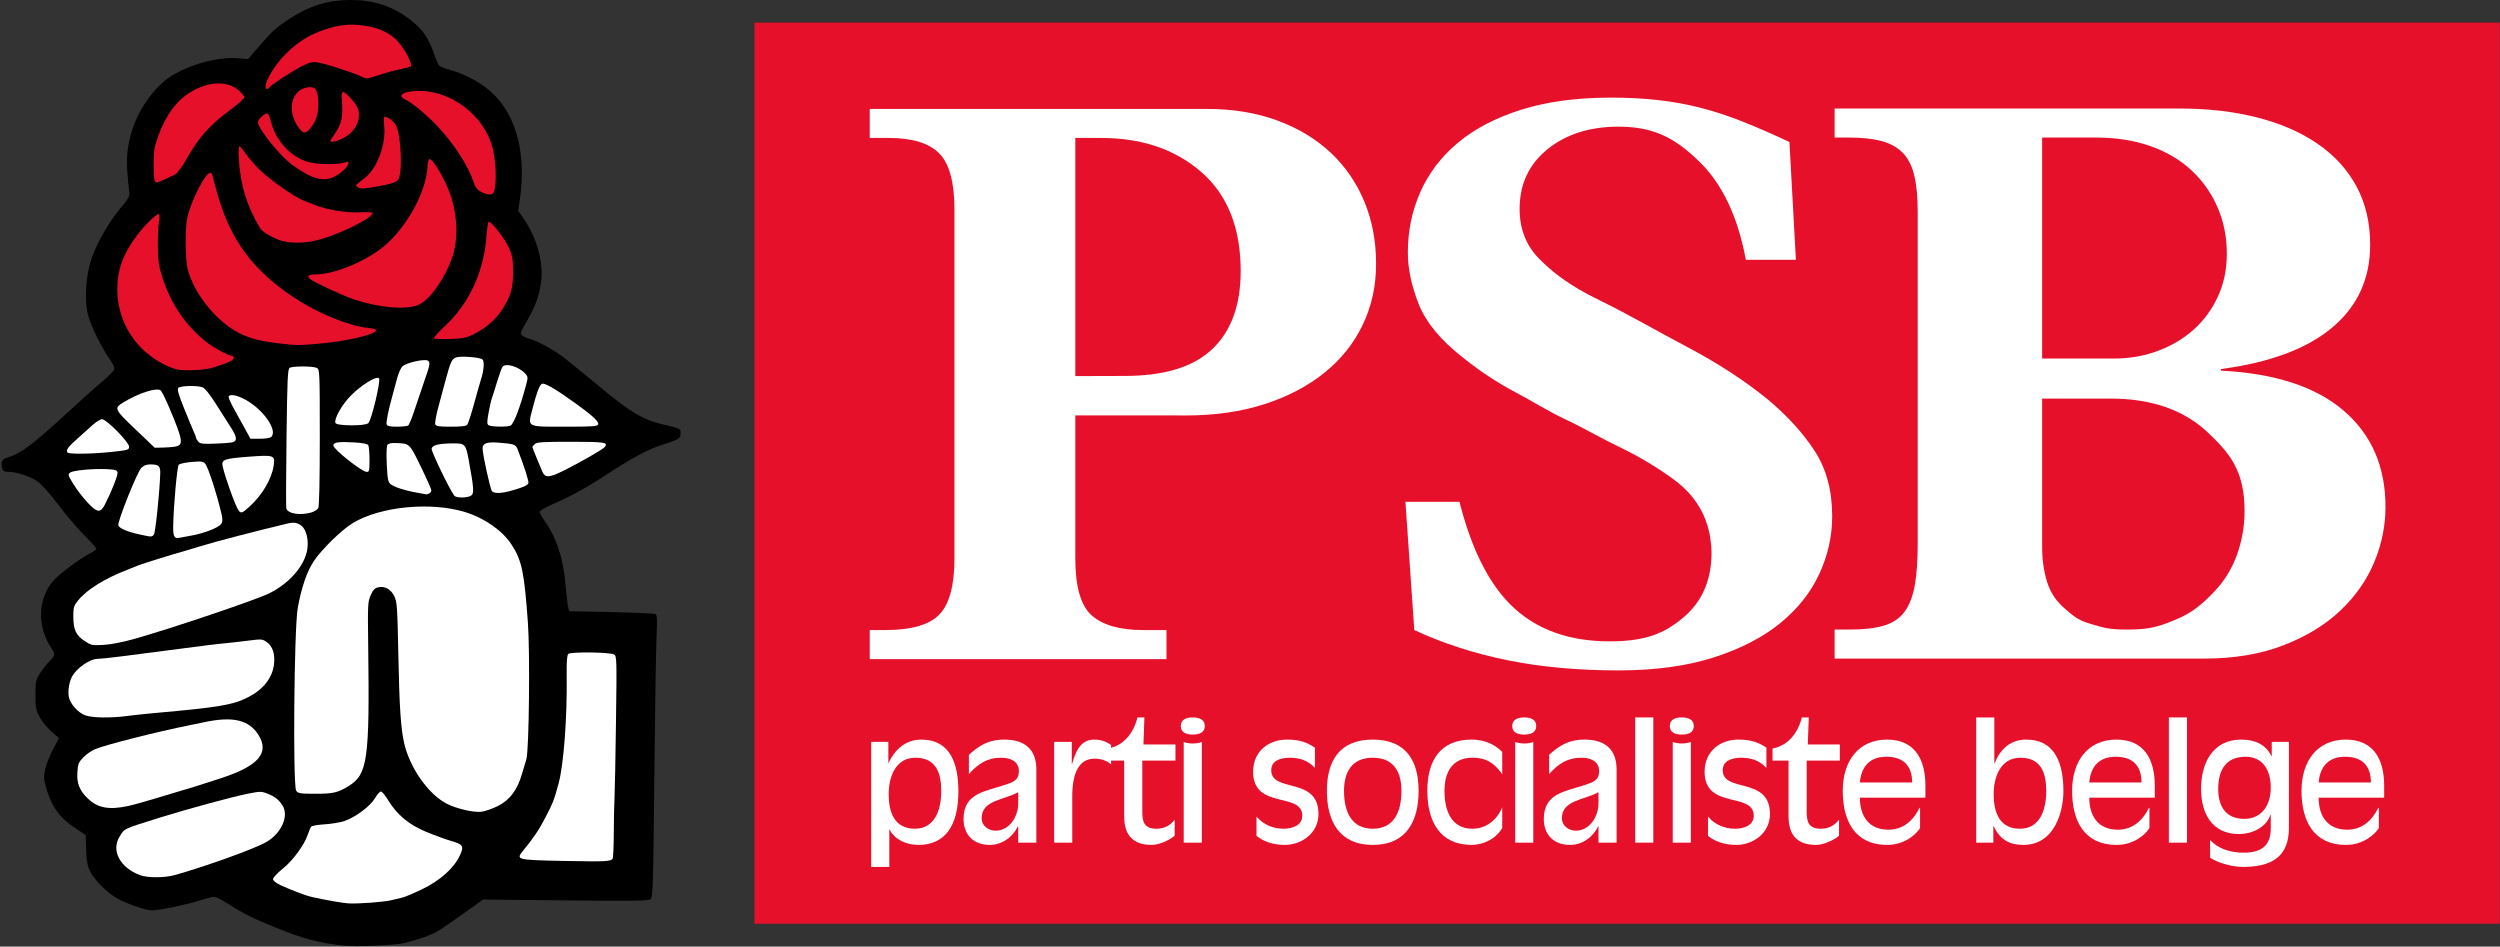
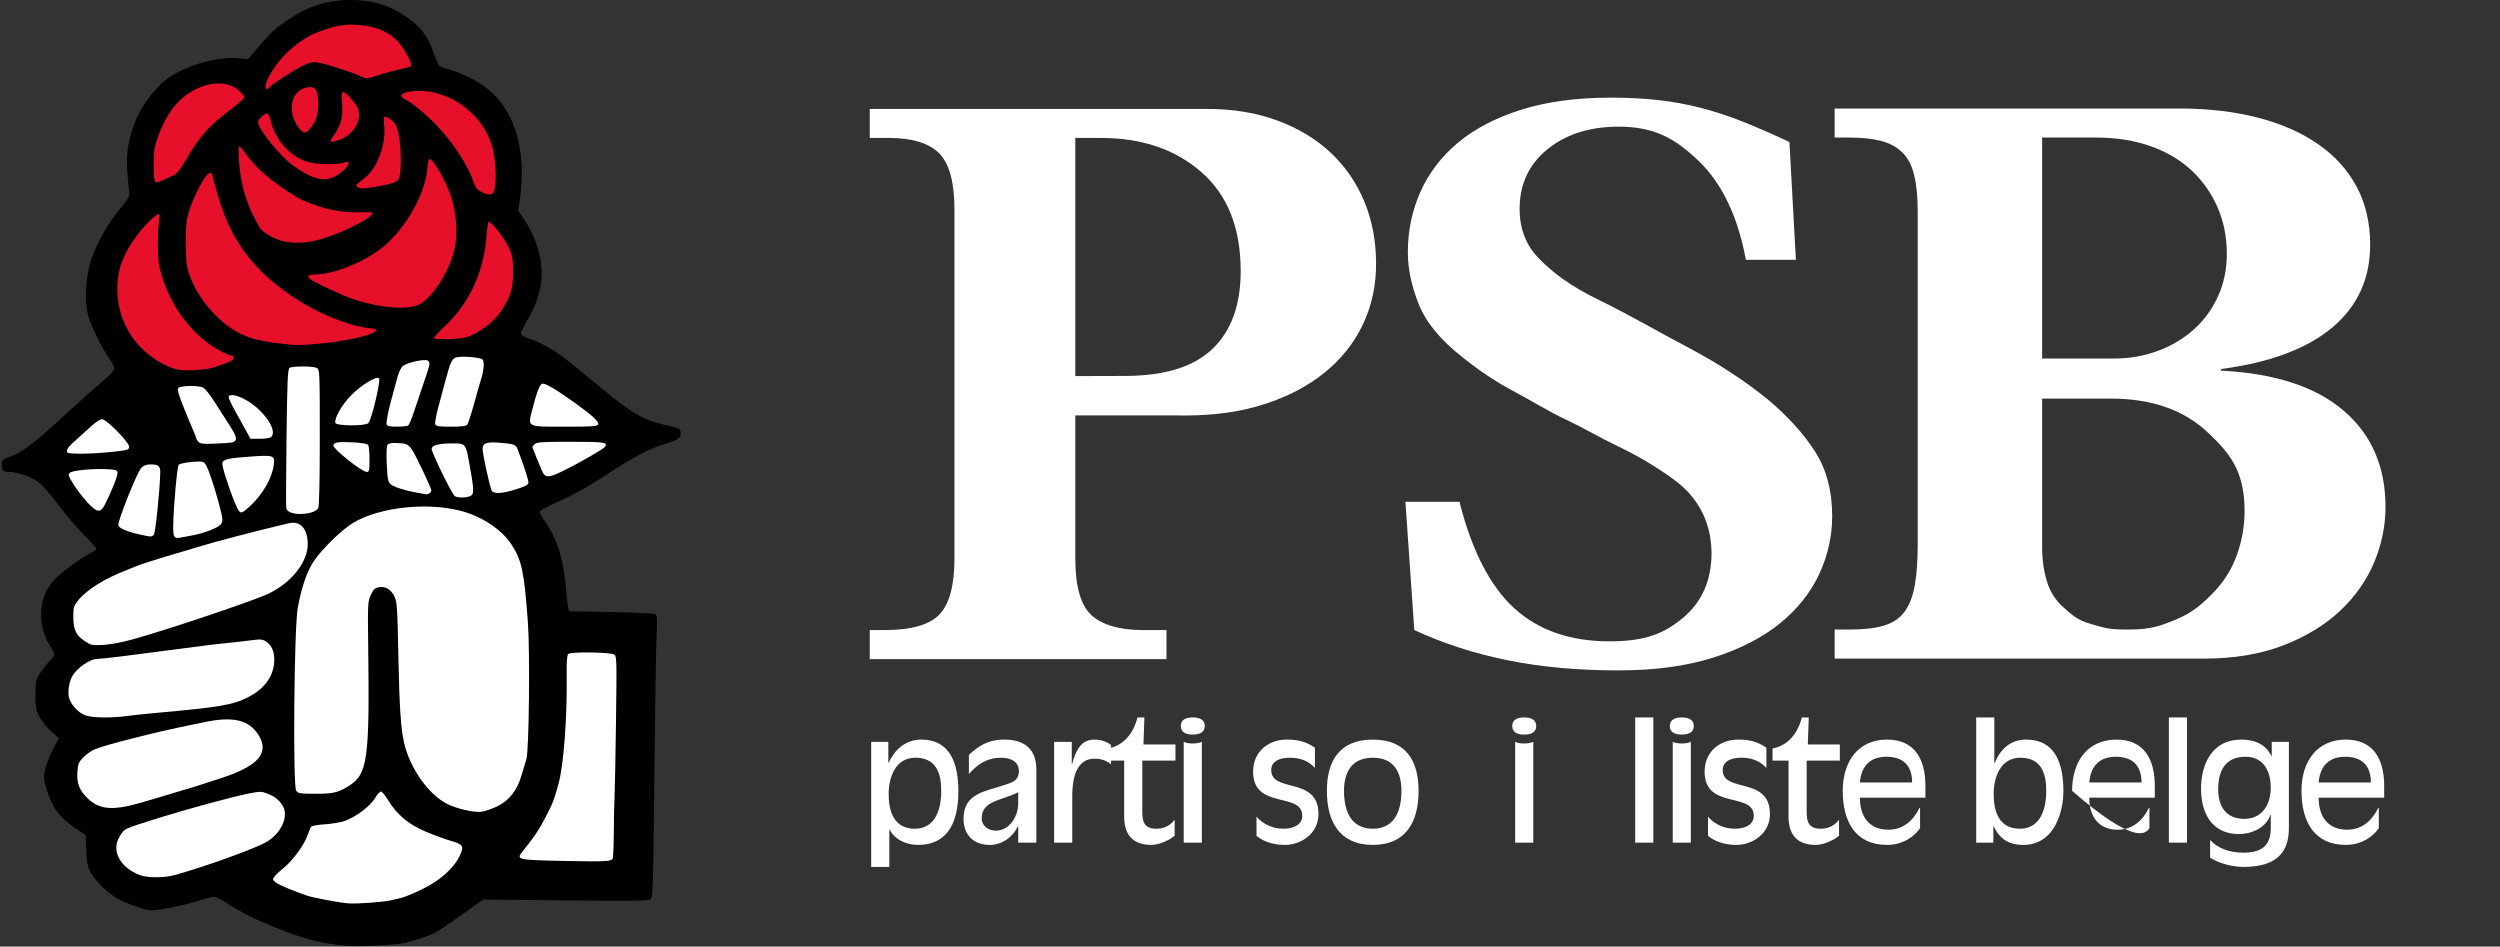
<svg xmlns="http://www.w3.org/2000/svg" width="100%" height="100%" viewBox="0 0 3745 1418" version="1.1" xml:space="preserve" style="fill-rule:evenodd;clip-rule:evenodd;stroke-linejoin:round;stroke-miterlimit:2;">
  <rect x="0" y="0" width="3745" height="1418" fill="#333333" stroke="none" />
  <g transform="matrix(8.534,0,0,8.534,-387.991,-559.453)">
    <path d="M105.926,231.549C101.609,231.113 98.781,230.372 93.887,228.397C89.842,226.763 88.079,225.874 85.085,223.957C84.245,223.42 83.317,222.98 83.022,222.98C82.727,222.98 81.564,223.279 80.437,223.644C78.234,224.357 73.346,225.361 72.08,225.361C71.067,225.361 67.787,224.222 66.071,223.274C64.309,222.3 62.035,220.036 61.279,218.504C60.813,217.558 60.662,216.726 60.591,214.716L60.501,212.14L58.676,210.927C55.887,209.073 54.474,207.093 53.53,203.718C53.122,202.257 53.106,201.862 53.405,200.543C53.593,199.714 54.211,198.153 54.779,197.074L55.812,195.113L54.466,193.935C53.726,193.288 52.798,192.146 52.403,191.399C51.769,190.196 51.686,189.749 51.686,187.52C51.686,185.135 51.732,184.929 52.535,183.677C53.002,182.95 53.747,182.007 54.189,181.583C55.122,180.69 55.174,180.33 54.512,179.365C51.914,175.582 52.076,170.536 54.893,167.417C55.992,166.202 59.568,163.55 61.278,162.685C61.896,162.372 62.402,162.014 62.402,161.89C62.402,161.766 61.41,160.667 60.197,159.448C58.985,158.229 56.956,155.839 55.69,154.138C54.371,152.365 52.854,150.653 52.137,150.127C50.876,149.202 48.358,148.368 46.825,148.368C46.181,148.368 45.974,148.232 45.847,147.727C45.584,146.68 45.823,146.143 46.662,145.9C49.099,145.194 51.144,143.671 57.375,137.918C59.631,135.836 62.369,133.392 63.46,132.488C64.552,131.583 65.483,130.616 65.53,130.337C65.577,130.059 65.195,129.246 64.681,128.531C63.358,126.689 61.473,122.861 60.942,120.937C60.247,118.417 60.496,114.004 61.501,111.052C62.485,108.163 64.461,104.695 66.595,102.113C68.234,100.13 68.271,100.052 68.109,98.891C68.017,98.236 67.871,96.628 67.783,95.319C67.416,89.835 69.595,84.307 73.694,80.319C76.557,77.533 83.041,75.38 87.354,75.783L89,75.937L91.025,73.589C93.313,70.937 93.85,70.453 96.269,68.862C99.783,66.551 103.024,65.554 107.025,65.552C110.529,65.551 113.453,66.36 116.13,68.073C119.145,70.001 120.584,71.817 121.682,75.078C122,76.024 122.395,76.927 122.56,77.085C122.725,77.243 123.633,77.59 124.579,77.855C127.337,78.63 130.335,80.322 132.133,82.12C136.203,86.191 137.835,92.733 136.721,100.519L136.432,102.545L137.51,104.132C139.768,107.457 140.914,111.785 140.434,115.175C140.104,117.502 139.399,119.408 137.922,121.969C136.74,124.019 136.706,124.133 137.18,124.48C137.453,124.679 137.974,124.915 138.338,125.004C139.712,125.34 142.721,126.987 144.53,128.394C145.562,129.197 148.491,131.585 151.038,133.7C156.068,137.88 158.367,139.24 161.753,140.04C165.03,140.814 164.928,140.764 164.928,141.617C164.928,142.516 164.568,142.742 161.753,143.616C159.352,144.361 156.241,146.022 151.964,148.84C148.447,151.158 145.87,152.569 142.24,154.165C141.112,154.661 140.19,155.226 140.19,155.421C140.19,155.616 140.595,156.341 141.09,157.032C143.131,159.882 144.344,163.57 144.724,168.079C144.871,169.825 145.076,171.611 145.179,172.048L145.368,172.842L152.782,172.993C156.86,173.076 160.351,173.24 160.541,173.357C160.811,173.524 160.848,174.375 160.71,177.307C160.614,179.362 160.438,190.499 160.32,202.055C160.118,221.822 160.077,223.087 159.63,223.414C159.246,223.695 156.407,223.732 144.712,223.606L130.268,223.451L126.299,226.283C124.116,227.84 122.033,229.225 121.669,229.36C121.305,229.495 120.769,229.714 120.478,229.846C119.806,230.152 118.309,230.612 116.409,231.096C114.951,231.467 108.063,231.765 105.926,231.549Z" />
  </g>
  <g transform="matrix(2.848,0,0,2.848,-4323.76,-1925.57)">
-     <rect x="1915" y="688" width="918" height="474" style="fill:rgb(231,16,42);" />
-   </g>
+     </g>
  <g transform="matrix(2.746,0,0,2.746,-4065.15,-1833.87)">
    <g transform="matrix(1.771,0,0,1.771,583.728,-849.87)">
      <path d="M837.53,984.937L837.53,1028.94C837.53,1037.72 839.228,1043.6 842.624,1046.58C846.02,1049.56 851.28,1051.05 858.403,1051.05L865.61,1051.05L865.61,1060L774.212,1060L774.212,1051.05L778.934,1051.05C787.051,1051.05 792.643,1049.44 795.707,1046.21C798.772,1042.98 800.305,1037.22 800.305,1028.94L800.305,921.588C800.305,913.139 798.731,907.34 795.583,904.193C792.435,901.045 787.3,899.471 780.176,899.471L774.212,899.471L774.212,890.526L877.991,890.526C886.108,890.526 893.398,891.727 899.859,894.129C906.319,896.531 911.786,899.844 916.259,904.069C920.732,908.293 924.17,913.304 926.572,919.103C928.974,924.901 930.175,931.279 930.175,938.237C930.175,945.029 928.808,951.283 926.075,956.998C923.341,962.714 919.407,967.642 914.271,971.784C909.136,975.925 902.965,979.156 895.758,981.475C888.552,983.794 880.476,984.954 871.53,984.954C870.634,984.954 869.713,984.949 868.777,984.937L837.53,984.937ZM837.53,972.82C844.955,972.813 850.256,972.778 852.688,972.778C864.947,972.778 873.976,970.003 879.774,964.453C885.572,958.903 888.471,950.91 888.471,940.473C888.471,927.22 884.454,917.073 876.419,910.033C868.385,902.992 858.072,899.471 845.482,899.471L837.53,899.471L837.53,972.82ZM1059.49,936.994L1044.08,936.994C1041.59,923.576 1036.71,913.387 1029.42,906.429C1022.13,899.471 1015.75,895.992 1004.82,895.992C996.037,895.992 988.677,898.312 982.962,902.95C977.246,907.589 974.388,913.719 974.388,921.339C974.388,927.469 976.376,932.563 980.352,936.622C984.328,940.68 989.644,944.946 998.921,949.419C1008.7,954.223 1016.91,959.069 1026.19,963.956C1035.46,968.843 1043.66,974.186 1050.79,979.984C1056.75,984.954 1061.56,990.214 1065.2,995.764C1068.85,1001.31 1070.67,1008.06 1070.67,1016.02C1070.67,1022.15 1069.34,1028.07 1066.69,1033.78C1064.04,1039.5 1060.03,1044.55 1054.64,1048.94C1049.26,1053.33 1042.42,1056.85 1034.14,1059.5C1025.86,1062.15 1016.08,1063.48 1004.82,1063.48C992.392,1063.48 981.044,1062.44 970.773,1060.37C960.502,1058.3 950.893,1055.2 941.947,1051.05L939.214,1011.54L955.863,1011.54C959.673,1026.62 965.306,1037.55 972.761,1044.35C980.216,1051.14 989.99,1054.53 1002.08,1054.53C1013.18,1054.53 1019.01,1052.09 1024.81,1047.2C1030.61,1042.32 1033.51,1035.65 1033.51,1027.2C1033.51,1026.04 1033.38,1024.55 1033.13,1022.73C1032.88,1020.9 1032.35,1018.92 1031.52,1016.76C1030.69,1014.61 1029.45,1012.45 1027.79,1010.3C1026.13,1008.15 1023.9,1006.08 1021.08,1004.09C1015.95,1000.44 1010.53,997.255 1004.82,994.521C999.102,991.788 994.643,989.054 988.845,986.321C983.047,983.587 978.642,980.73 973.009,977.748C967.377,974.766 961.993,971.204 956.857,967.062C950.065,961.761 945.551,956.294 943.314,950.662C941.078,945.029 939.959,939.728 939.959,934.758C939.959,928.131 941.243,921.919 943.811,916.121C946.379,910.322 950.231,905.27 955.366,900.962C960.502,896.655 967.004,893.259 974.873,890.774C982.742,888.289 991.978,887.047 1002.58,887.047C1007.72,887.047 1012.52,887.295 1016.99,887.792C1021.47,888.289 1025.82,889.076 1030.04,890.153C1034.26,891.23 1038.57,892.638 1042.96,894.377C1047.35,896.117 1052.2,898.229 1057.5,900.714L1059.49,936.994Z" style="fill:white;" />
    </g>
    <g transform="matrix(1.516,0,0,1.516,-985.379,-363.065)">
      <path d="M2361.34,876.658C2361.34,881.302 2361.92,885.51 2363.08,889.283C2364.24,893.056 2366.28,896.2 2369.18,898.716C2372.08,901.231 2373.97,903.166 2378.81,904.52C2383.64,905.875 2384.8,906.552 2392.16,906.552C2400.48,906.552 2403.63,905.342 2409.53,902.924C2415.43,900.505 2419,897.313 2422.87,893.346C2426.74,889.38 2429.59,884.833 2431.43,879.705C2433.27,874.578 2434.19,869.306 2434.19,863.888C2434.19,849.164 2428.57,842.92 2421.27,835.919C2412.64,827.627 2400.91,823.439 2386.01,823.439L2361.34,823.439L2361.34,876.658ZM2387.17,809.034C2392.78,809.034 2398.05,808.115 2402.99,806.277C2407.92,804.439 2412.23,801.875 2415.9,798.586C2419.58,795.297 2422.48,791.33 2424.61,786.687C2426.74,782.043 2427.8,776.916 2427.8,771.305C2427.8,765.307 2426.69,759.744 2424.47,754.616C2422.24,749.489 2419.1,745.039 2415.03,741.266C2410.97,737.493 2406.04,734.591 2400.23,732.559C2394.43,730.527 2387.95,729.511 2380.79,729.511L2361.34,729.511L2361.34,809.034L2387.17,809.034ZM2410.89,719.063C2420.95,719.063 2430.19,720.127 2438.61,722.256C2447.02,724.384 2454.28,727.528 2460.37,731.688C2466.47,735.848 2471.16,740.976 2474.45,747.07C2477.74,753.165 2479.38,760.179 2479.38,768.112C2479.38,780.302 2474.84,790.218 2465.74,797.861C2456.65,805.503 2443.3,810.486 2425.69,812.807L2425.69,813.388C2445.04,814.355 2459.74,819.144 2469.81,827.754C2479.87,836.364 2484.9,847.925 2484.9,862.437C2484.9,869.209 2483.54,875.836 2480.84,882.318C2478.13,888.799 2474.06,894.604 2468.64,899.731C2463.23,904.859 2456.41,909.019 2448.18,912.211C2439.96,915.404 2430.43,917 2419.6,917L2286.67,917L2286.67,906.552L2292.19,906.552C2297.22,906.552 2301.33,906.068 2304.52,905.101C2307.71,904.133 2310.18,902.44 2311.92,900.022C2313.66,897.603 2314.87,894.41 2315.55,890.444C2316.23,886.477 2316.57,881.592 2316.57,875.787L2316.57,756.213C2316.57,750.795 2316.13,746.345 2315.26,742.862C2314.39,739.379 2312.94,736.67 2310.91,734.736C2308.87,732.801 2306.31,731.446 2303.21,730.672C2300.12,729.898 2296.35,729.511 2291.89,729.511L2286.67,729.511L2286.67,719.063L2410.89,719.063Z" style="fill:white;fill-rule:nonzero;" />
    </g>
    <g transform="matrix(1.041,0,0,1.041,-86.335,-37.368)">
      <path d="M1970.71,1093.57C1970.71,1084.84 1974.18,1074.5 1984.69,1074.5C1995.54,1074.5 1998.26,1082.46 1998.26,1091.96C1998.26,1101.54 1995.12,1111.71 1984.44,1111.71C1973.5,1111.71 1970.71,1102.72 1970.71,1093.57ZM1961.55,1131.72L1971.05,1131.72L1971.05,1112.13L1971.21,1112.13C1973.93,1117.56 1980.2,1120.19 1986.22,1120.19C2000.29,1120.19 2007.24,1110.18 2007.24,1092.13C2007.24,1078.14 2003.34,1065 1987.75,1065C1979.18,1065 1973.67,1070.77 1970.71,1077.12L1970.54,1077.12L1970.54,1066.19L1961.55,1066.19L1961.55,1131.72Z" style="fill:white;fill-rule:nonzero;" />
      <path d="M2048.1,1080.68C2048.1,1070.26 2042.17,1065 2031.4,1065C2022.76,1065 2017.92,1068.31 2012.75,1072.97L2012.75,1083.06C2017.5,1077.72 2022.33,1074.5 2029.71,1074.5C2034.03,1074.5 2038.95,1076.11 2038.95,1081.53C2038.95,1086.45 2035.56,1087.47 2031.32,1088.82C2021.31,1092.21 2009.95,1093.06 2009.95,1106.54C2009.95,1115.02 2015.3,1120.19 2023.69,1120.19C2030.13,1120.19 2035.72,1116.12 2038.44,1110.44L2038.61,1110.44L2038.61,1119L2048.1,1119L2048.1,1080.68ZM2038.61,1098.49C2038.61,1105.27 2034.03,1112.73 2026.74,1112.73C2023.26,1112.73 2019.45,1110.44 2019.45,1106.12C2019.45,1096.79 2030.81,1096.79 2038.44,1092.64L2038.61,1092.64L2038.61,1098.49Z" style="fill:white;fill-rule:nonzero;" />
      <path d="M2057.43,1119L2066.92,1119L2066.92,1094.76C2066.92,1082.21 2070.57,1075 2078.62,1075C2082.69,1075 2085.32,1076.36 2087.26,1077.97L2087.26,1067.88C2085.23,1066.27 2082.35,1065 2078.45,1065C2071.33,1065 2068.7,1071.02 2066.84,1077.8L2066.67,1077.8L2066.67,1066.19L2057.43,1066.19L2057.43,1119Z" style="fill:white;fill-rule:nonzero;" />
      <path d="M2121,1067.55L2104.22,1067.55L2104.73,1053.39L2101.08,1053.39C2099.13,1061.44 2093.96,1068.14 2085.74,1069.66L2085.74,1076.02L2094.13,1076.02L2094.13,1105.27C2094.13,1113.4 2097.35,1120.19 2108.46,1120.19C2112.95,1120.19 2118.71,1117.13 2120.58,1115.36L2120.58,1106.96C2118.71,1109.51 2115.66,1111.71 2111.09,1111.71C2104.73,1111.71 2103.62,1108.23 2103.62,1102.89L2103.62,1076.02L2121,1076.02L2121,1067.55Z" style="fill:white;fill-rule:nonzero;" />
      <path d="M2125.33,1119L2134.82,1119L2134.82,1066.19C2133.63,1066.78 2131.68,1067.04 2130.07,1067.04C2128.46,1067.04 2126.51,1066.78 2125.33,1066.19L2125.33,1119ZM2123.8,1057.88C2123.8,1061.53 2127.02,1062.37 2130.07,1062.37C2133.12,1062.37 2136.35,1061.53 2136.35,1057.88C2136.35,1054.24 2133.12,1053.39 2130.07,1053.39C2127.02,1053.39 2123.8,1054.24 2123.8,1057.88Z" style="fill:white;fill-rule:nonzero;" />
      <path d="M2194.08,1069.24C2189.58,1066.19 2185.6,1065 2179.24,1065C2170.17,1065 2161.69,1070.85 2161.69,1081.87C2161.69,1101.88 2187.46,1092.21 2187.46,1104.93C2187.46,1109.93 2182.29,1111.71 2177.63,1111.71C2172.2,1111.71 2167.03,1109.59 2163.47,1105.35L2163.47,1115.44C2166.69,1118.07 2171.53,1120.19 2178.39,1120.19C2186.7,1120.19 2195.94,1114.34 2195.94,1104C2195.94,1084.08 2171.19,1093.14 2171.19,1081.02C2171.19,1076.44 2175.34,1074.5 2180.94,1074.5C2186.11,1074.5 2190.6,1076.02 2194.08,1079.84L2194.08,1069.24Z" style="fill:white;fill-rule:nonzero;" />
      <path d="M2239.43,1091.87C2239.43,1103.06 2235.36,1111.71 2224.42,1111.71C2213.4,1111.71 2209.33,1103.06 2209.33,1091.87C2209.33,1081.95 2213.49,1074.5 2224.42,1074.5C2235.36,1074.5 2239.43,1081.95 2239.43,1091.87ZM2248.41,1091.87C2248.41,1076.19 2241.89,1065 2224.42,1065C2206.96,1065 2200.35,1076.19 2200.35,1091.87C2200.35,1107.81 2206.88,1120.19 2224.42,1120.19C2241.97,1120.19 2248.41,1107.81 2248.41,1091.87Z" style="fill:white;fill-rule:nonzero;" />
-       <path d="M2292.24,1071.44C2287.58,1066.78 2281.9,1065 2276.22,1065C2259.6,1065 2252.99,1076.19 2252.99,1091.87C2252.99,1107.81 2259.52,1120.19 2276.22,1120.19C2281.64,1120.19 2288.42,1117.64 2292.24,1111.37L2292.24,1100.43C2289.7,1106.88 2283.93,1111.71 2276.64,1111.71C2266.05,1111.71 2261.98,1103.06 2261.98,1091.87C2261.98,1081.95 2266.13,1074.5 2276.64,1074.5C2283.76,1074.5 2287.92,1077.12 2292.24,1083.14L2292.24,1071.44Z" style="fill:white;fill-rule:nonzero;" />
      <path d="M2299.02,1119L2308.51,1119L2308.51,1066.19C2307.33,1066.78 2305.38,1067.04 2303.77,1067.04C2302.16,1067.04 2300.21,1066.78 2299.02,1066.19L2299.02,1119ZM2297.49,1057.88C2297.49,1061.53 2300.72,1062.37 2303.77,1062.37C2306.82,1062.37 2310.04,1061.53 2310.04,1057.88C2310.04,1054.24 2306.82,1053.39 2303.77,1053.39C2300.72,1053.39 2297.49,1054.24 2297.49,1057.88Z" style="fill:white;fill-rule:nonzero;" />
-       <path d="M2352.17,1080.68C2352.17,1070.26 2346.24,1065 2335.47,1065C2326.83,1065 2321.99,1068.31 2316.82,1072.97L2316.82,1083.06C2321.57,1077.72 2326.4,1074.5 2333.78,1074.5C2338.1,1074.5 2343.02,1076.11 2343.02,1081.53C2343.02,1086.45 2339.62,1087.47 2335.39,1088.82C2325.38,1092.21 2314.03,1093.06 2314.03,1106.54C2314.03,1115.02 2319.37,1120.19 2327.76,1120.19C2334.2,1120.19 2339.8,1116.12 2342.51,1110.44L2342.68,1110.44L2342.68,1119L2352.17,1119L2352.17,1080.68ZM2342.68,1098.49C2342.68,1105.27 2338.1,1112.73 2330.81,1112.73C2327.33,1112.73 2323.52,1110.44 2323.52,1106.12C2323.52,1096.79 2334.88,1096.79 2342.51,1092.64L2342.68,1092.64L2342.68,1098.49Z" style="fill:white;fill-rule:nonzero;" />
      <rect x="2361.92" y="1053.39" width="9.494" height="65.612" style="fill:white;fill-rule:nonzero;" />
      <path d="M2381.59,1119L2391.08,1119L2391.08,1066.19C2389.89,1066.78 2387.94,1067.04 2386.33,1067.04C2384.72,1067.04 2382.77,1066.78 2381.59,1066.19L2381.59,1119ZM2380.06,1057.88C2380.06,1061.53 2383.28,1062.37 2386.33,1062.37C2389.39,1062.37 2392.61,1061.53 2392.61,1057.88C2392.61,1054.24 2389.39,1053.39 2386.33,1053.39C2383.28,1053.39 2380.06,1054.24 2380.06,1057.88Z" style="fill:white;fill-rule:nonzero;" />
      <path d="M2430.67,1069.24C2426.18,1066.19 2422.19,1065 2415.83,1065C2406.76,1065 2398.29,1070.85 2398.29,1081.87C2398.29,1101.88 2424.06,1092.21 2424.06,1104.93C2424.06,1109.93 2418.89,1111.71 2414.22,1111.71C2408.8,1111.71 2403.63,1109.59 2400.07,1105.35L2400.07,1115.44C2403.29,1118.07 2408.12,1120.19 2414.99,1120.19C2423.29,1120.19 2432.53,1114.34 2432.53,1104C2432.53,1084.08 2407.78,1093.14 2407.78,1081.02C2407.78,1076.44 2411.93,1074.5 2417.53,1074.5C2422.7,1074.5 2427.19,1076.02 2430.67,1079.84L2430.67,1069.24Z" style="fill:white;fill-rule:nonzero;" />
      <path d="M2469.15,1067.55L2452.37,1067.55L2452.88,1053.39L2449.23,1053.39C2447.28,1061.44 2442.11,1068.14 2433.89,1069.66L2433.89,1076.02L2442.28,1076.02L2442.28,1105.27C2442.28,1113.4 2445.5,1120.19 2456.61,1120.19C2461.1,1120.19 2466.87,1117.13 2468.73,1115.36L2468.73,1106.96C2466.87,1109.51 2463.81,1111.71 2459.24,1111.71C2452.88,1111.71 2451.78,1108.23 2451.78,1102.89L2451.78,1076.02L2469.15,1076.02L2469.15,1067.55Z" style="fill:white;fill-rule:nonzero;" />
      <path d="M2514,1089.16C2514,1075.34 2508.4,1065 2493.91,1065C2478.99,1065 2470.68,1076.19 2470.68,1091.87C2470.68,1107.81 2477.21,1120.19 2493.91,1120.19C2503.23,1120.19 2509.17,1114.59 2511.2,1111.37L2511.2,1100.69L2510.86,1100.86C2507.89,1106.96 2502.72,1112.22 2494.59,1112.22C2484.41,1112.22 2479.67,1105.18 2479.67,1095.43L2514,1095.43L2514,1089.16ZM2479.67,1087.47C2480.43,1078.39 2485.51,1073.99 2493.57,1073.99C2502.38,1073.99 2507.05,1078.65 2507.05,1087.47L2479.67,1087.47Z" style="fill:white;fill-rule:nonzero;" />
      <path d="M2549.77,1093.57C2549.77,1084.84 2553.25,1074.5 2563.76,1074.5C2574.61,1074.5 2577.32,1082.46 2577.32,1091.96C2577.32,1101.54 2574.18,1111.71 2563.5,1111.71C2552.57,1111.71 2549.77,1102.72 2549.77,1093.57ZM2540.62,1119L2549.6,1119L2549.6,1110.35L2549.77,1110.35C2553.25,1117.9 2558.67,1120.19 2565.28,1120.19C2581.98,1120.19 2586.31,1102.22 2586.31,1092.13C2586.31,1078.14 2582.41,1065 2566.81,1065C2558.25,1065 2553.08,1070.34 2550.28,1077.38L2550.11,1077.38L2550.11,1053.39L2540.62,1053.39L2540.62,1119Z" style="fill:white;fill-rule:nonzero;" />
-       <path d="M2634.2,1089.16C2634.2,1075.34 2628.61,1065 2614.11,1065C2599.19,1065 2590.88,1076.19 2590.88,1091.87C2590.88,1107.81 2597.41,1120.19 2614.11,1120.19C2623.44,1120.19 2629.37,1114.59 2631.4,1111.37L2631.4,1100.69L2631.07,1100.86C2628.1,1106.96 2622.93,1112.22 2614.79,1112.22C2604.62,1112.22 2599.87,1105.18 2599.87,1095.43L2634.2,1095.43L2634.2,1089.16ZM2599.87,1087.47C2600.63,1078.39 2605.72,1073.99 2613.77,1073.99C2622.59,1073.99 2627.25,1078.65 2627.25,1087.47L2599.87,1087.47Z" style="fill:white;fill-rule:nonzero;" />
+       <path d="M2634.2,1089.16C2634.2,1075.34 2628.61,1065 2614.11,1065C2599.19,1065 2590.88,1076.19 2590.88,1091.87C2623.44,1120.19 2629.37,1114.59 2631.4,1111.37L2631.4,1100.69L2631.07,1100.86C2628.1,1106.96 2622.93,1112.22 2614.79,1112.22C2604.62,1112.22 2599.87,1105.18 2599.87,1095.43L2634.2,1095.43L2634.2,1089.16ZM2599.87,1087.47C2600.63,1078.39 2605.72,1073.99 2613.77,1073.99C2622.59,1073.99 2627.25,1078.65 2627.25,1087.47L2599.87,1087.47Z" style="fill:white;fill-rule:nonzero;" />
      <rect x="2641.58" y="1053.39" width="9.494" height="65.612" style="fill:white;fill-rule:nonzero;" />
      <path d="M2663.19,1126.88C2666.75,1129.26 2673.79,1131.72 2680.66,1131.72C2700.15,1131.72 2704.48,1122.05 2704.48,1111.2L2704.48,1066.19L2695.49,1066.19L2695.49,1073.65L2695.32,1073.65C2692.27,1067.38 2686.51,1065 2679.47,1065C2664.55,1065 2658.45,1077.38 2658.45,1090.77C2658.45,1103.57 2664.12,1114.51 2678.37,1114.51C2684.55,1114.51 2692.52,1111.45 2694.81,1104.34L2694.98,1104.34L2694.98,1111.37C2694.98,1118.66 2692.1,1124.26 2680.83,1124.26C2673.03,1124.26 2667.18,1121.88 2663.19,1117.64L2663.19,1126.88ZM2694.98,1090.18C2694.98,1098.99 2690.49,1106.54 2681.16,1106.54C2671.59,1106.54 2667.43,1100.18 2667.43,1090.94C2667.43,1080.35 2671.92,1073.99 2681.76,1073.99C2691.17,1073.99 2694.98,1081.53 2694.98,1090.18Z" style="fill:white;fill-rule:nonzero;" />
      <path d="M2754.41,1089.16C2754.41,1075.34 2748.81,1065 2734.32,1065C2719.39,1065 2711.09,1076.19 2711.09,1091.87C2711.09,1107.81 2717.62,1120.19 2734.32,1120.19C2743.64,1120.19 2749.57,1114.59 2751.61,1111.37L2751.61,1100.69L2751.27,1100.86C2748.3,1106.96 2743.13,1112.22 2734.99,1112.22C2724.82,1112.22 2720.07,1105.18 2720.07,1095.43L2754.41,1095.43L2754.41,1089.16ZM2720.07,1087.47C2720.84,1078.39 2725.92,1073.99 2733.98,1073.99C2742.79,1073.99 2747.45,1078.65 2747.45,1087.47L2720.07,1087.47Z" style="fill:white;fill-rule:nonzero;" />
    </g>
  </g>
  <g transform="matrix(2.848,0,0,2.848,-4315.67,-1927.94)">
    <path d="M1616.44,958.573C1622.91,957.398 1630.4,954.418 1631.65,952.523C1632.45,951.303 1632.5,950.112 1631.87,947.369C1629.47,937.005 1624.89,922.873 1623.3,920.91C1622.24,919.612 1621.35,919.49 1616.16,919.924C1612.9,920.196 1609.84,920.863 1609.34,921.406C1608.5,922.332 1606.65,942.642 1606.44,953.367C1606.33,959.165 1606.92,960.337 1609.69,959.814C1610.84,959.597 1613.88,959.039 1616.44,958.573Z" style="fill:white;" />
  </g>
  <g transform="matrix(2.848,0,0,2.848,-4315.67,-1927.94)">
    <path d="M1596.26,958.137C1597.08,957.154 1599.21,936.903 1599.61,926.341C1599.77,922.072 1598.93,921.233 1594.5,921.215C1592.42,921.206 1590.93,921.757 1589.69,922.996C1587.47,925.223 1576.92,951.623 1577.58,953.33C1578.18,954.889 1582.29,956.636 1588.65,958.03C1595.09,959.443 1595.18,959.444 1596.26,958.137Z" style="fill:white;" />
  </g>
  <g transform="matrix(2.848,0,0,2.848,-4315.67,-1927.94)">
    <path d="M1607.3,1137.2C1623.92,1132.53 1649.53,1123.29 1655.5,1119.8C1663.43,1115.16 1667.43,1106.03 1663.91,1100.57C1661.95,1097.52 1659.86,1095.89 1655.98,1094.37C1652.83,1093.13 1652.17,1093.14 1645.77,1094.41C1637.63,1096.02 1614.31,1102.35 1599.88,1106.85C1579.8,1113.12 1580.9,1112.61 1578.18,1117.07C1573.7,1124.42 1578.54,1133.41 1589.08,1137.29C1593.06,1138.75 1601.92,1138.71 1607.3,1137.2Z" style="fill:white;" />
  </g>
  <g transform="matrix(2.848,0,0,2.848,-4315.67,-1927.94)">
    <path d="M1678.97,946.537C1680.6,946.084 1682.29,945.039 1682.74,944.215C1683.24,943.267 1683.54,929.574 1683.54,907.01C1683.54,872.521 1683.49,871.277 1682,870.484C1680.09,869.459 1669.28,869.425 1667.68,870.439C1666.66,871.082 1666.42,876.382 1666.04,907.099C1665.79,926.849 1665.73,943.592 1665.91,944.305C1666.6,947.095 1673.01,948.191 1678.97,946.537Z" style="fill:white;" />
  </g>
  <g transform="matrix(2.848,0,0,2.848,-4315.67,-1927.94)">
    <path d="M1777.07,1100.97C1783.29,1097.88 1787.36,1092.61 1789.69,1084.64C1790.54,1081.75 1791.67,1077.96 1792.21,1076.22C1793.59,1071.74 1794.16,1020.4 1793,1004.46C1791.05,977.529 1789.81,971.651 1784.3,963.247C1779.56,956.003 1770.19,949.461 1760.05,946.316C1742.03,940.725 1715.31,943.322 1700.9,952.064C1695.03,955.63 1684.57,965.847 1680.39,972.094C1676.79,977.494 1673.91,985.876 1671.95,996.672C1670.02,1007.31 1669.32,1090.41 1671.13,1092.87C1672.19,1094.29 1673.23,1094.45 1681.29,1094.45C1690.66,1094.45 1693.06,1093.89 1698.81,1090.33C1708.7,1084.2 1709.79,1076.32 1709,1016.71C1708.72,994.904 1708.78,993.474 1710.31,990.026C1711.58,987.148 1712.43,986.271 1714.35,985.849C1717.8,985.093 1720.91,986.852 1722.75,990.592C1724.17,993.479 1724.36,996.202 1724.87,1021.9C1725.41,1048.97 1726.16,1060.24 1727.93,1067.89C1730.94,1080.95 1740.71,1094.78 1750.42,1099.75C1755.38,1102.28 1764.4,1104.38 1768.38,1103.93C1770.34,1103.7 1774.25,1102.37 1777.07,1100.97Z" style="fill:white;" />
  </g>
  <g transform="matrix(2.848,0,0,2.848,-4315.67,-1927.94)">
    <path d="M1837.55,1128.62C1837.87,1128.15 1838.15,1122.23 1838.17,1115.47C1838.19,1108.71 1838.36,1100.32 1838.55,1096.83C1838.74,1093.34 1839.09,1075.08 1839.34,1056.24C1839.78,1023.26 1839.74,1021.96 1838.3,1021.19C1835.97,1019.94 1815.48,1019.7 1814.26,1020.91C1813.55,1021.62 1813.3,1024.86 1813.4,1032.4C1813.69,1054.26 1811.84,1079.05 1809.18,1088.9C1806.86,1097.52 1806.15,1099.36 1802.34,1106.68C1798.77,1113.55 1796.24,1117.32 1790.29,1124.63C1786.64,1129.13 1787.27,1129.28 1811.36,1129.77C1833.75,1130.21 1836.56,1130.09 1837.55,1128.62Z" style="fill:white;" />
  </g>
  <g transform="matrix(2.848,0,0,2.848,-4315.67,-1927.94)">
    <path d="M1721.2,1150.43C1722.94,1149.99 1725.44,1149.4 1726.75,1149.12C1728.06,1148.85 1732.81,1146.85 1737.31,1144.69C1746.74,1140.16 1754.06,1133.64 1757.18,1126.98C1759.53,1121.99 1758.98,1121.08 1752.45,1119.21C1749.65,1118.41 1743.85,1116.29 1739.55,1114.51C1730.44,1110.72 1724.17,1105.52 1719.57,1097.95C1718.01,1095.37 1716.25,1093.27 1715.67,1093.27C1715.09,1093.27 1713.68,1094.86 1712.54,1096.81C1710.1,1100.96 1702.43,1106.72 1696.62,1108.75C1694.44,1109.51 1689.72,1110.31 1686.13,1110.52C1682.54,1110.73 1679.31,1111.31 1678.96,1111.8C1678.61,1112.29 1677.84,1114.12 1677.26,1115.86C1675.42,1121.36 1669.37,1129.61 1664.01,1133.9C1661.23,1136.13 1658.96,1138.56 1658.96,1139.31C1658.96,1140.15 1660.39,1141.34 1662.72,1142.44C1668.14,1145 1676.35,1148.09 1679.57,1148.79C1687.58,1150.54 1695.43,1151.9 1698.6,1152.11C1703.52,1152.42 1717.35,1151.4 1721.2,1150.43Z" style="fill:white;" />
  </g>
  <g transform="matrix(2.848,0,0,2.848,-4315.67,-1927.94)">
    <path d="M1646.79,943.207C1653.38,937.136 1658.22,928.86 1659.27,921.906C1660.1,916.364 1659.56,916.168 1646.31,917.153C1633.15,918.131 1631.66,918.674 1632.45,922.235C1633.76,928.195 1639.37,943.676 1640.91,945.585C1642.14,947.118 1642.86,946.828 1646.79,943.207Z" style="fill:white;" />
  </g>
  <g transform="matrix(2.848,0,0,2.848,-4315.67,-1927.94)">
    <path d="M1570.57,942.215C1574.04,935.453 1577.42,926.842 1577.15,925.443C1576.92,924.231 1575.99,923.933 1571.73,923.72C1564.43,923.353 1553.87,924.326 1552.24,925.514C1550.97,926.448 1551.09,926.884 1553.86,931.444C1555.5,934.151 1558.82,938.502 1561.24,941.114C1566.45,946.738 1568.15,946.939 1570.57,942.215Z" style="fill:white;" />
  </g>
  <g transform="matrix(2.848,0,0,2.848,-4315.67,-1927.94)">
    <path d="M1582.04,1053.56C1585.32,1053.12 1591.92,1052.41 1596.71,1051.99C1630.8,1048.94 1637.85,1047.74 1645.87,1043.66C1653.79,1039.63 1658.61,1033.5 1659.44,1026.4C1660.08,1020.95 1658.77,1016.89 1655.66,1014.68C1653.4,1013.07 1652.9,1013.02 1646.4,1013.85C1642.62,1014.33 1637.39,1014.93 1634.77,1015.17C1632.16,1015.41 1627.34,1015.96 1624.07,1016.38C1615.1,1017.54 1589.22,1020.88 1578.48,1022.27C1573.24,1022.94 1567.96,1023.49 1566.74,1023.49C1562.55,1023.49 1555.48,1028.43 1553.14,1033C1551.68,1035.85 1550.97,1040.52 1551.54,1043.54C1552.22,1047.17 1556.46,1051.89 1560.24,1053.22C1563.97,1054.54 1573.66,1054.69 1582.04,1053.56Z" style="fill:white;" />
  </g>
  <g transform="matrix(2.848,0,0,2.848,-4315.67,-1927.94)">
    <path d="M1586.8,1012.77C1605.39,1007.5 1649.25,992.702 1656.41,989.284C1668.56,983.484 1677.19,972.672 1677.19,963.251C1677.19,955.01 1673.34,950.726 1667.22,952.163C1651.45,955.865 1628.08,961.958 1620.1,964.442C1616.4,965.598 1612.65,966.726 1611.78,966.95C1607.93,967.937 1589.42,973.694 1587.99,974.351C1587.12,974.75 1584.59,975.771 1582.38,976.62C1570.4,981.206 1560.97,987.082 1556.35,992.837C1554.16,995.557 1553.9,996.449 1553.9,1001.16C1553.9,1008.07 1555.23,1011.01 1559.73,1014.03C1563.24,1016.38 1563.71,1016.48 1569.75,1016.15C1573.81,1015.93 1579.95,1014.71 1586.8,1012.77Z" style="fill:white;" />
  </g>
  <g transform="matrix(2.848,0,0,2.848,-4315.67,-1927.94)">
    <path d="M1582.84,1100.86C1585.67,1100.25 1592.81,1098.25 1598.69,1096.43C1604.58,1094.61 1610.47,1092.84 1611.78,1092.49C1614.51,1091.78 1622.19,1089.35 1632.24,1086.04C1651.37,1079.72 1657.18,1072.84 1651.27,1063.49C1646.23,1055.52 1637.8,1053.58 1622.48,1056.86C1620.52,1057.28 1617.31,1057.95 1615.35,1058.34C1597.5,1061.91 1570.19,1068.85 1565.08,1071.11C1563.29,1071.9 1560.59,1073.83 1559.09,1075.38C1556.67,1077.88 1556.31,1078.79 1556.03,1083.23C1555.66,1089.02 1557.18,1092.79 1561.56,1096.99C1566.76,1101.97 1572.75,1103.06 1582.84,1100.86Z" style="fill:white;" />
  </g>
  <g transform="matrix(2.848,0,0,2.848,-4315.67,-1927.94)">
    <path d="M1784.29,935.039C1790.68,933.216 1792.8,932.28 1793.26,931.078C1793.61,930.172 1790.99,921.986 1787.52,913.098C1786.58,910.714 1785.67,910.409 1777.6,909.777C1771.37,909.29 1769.17,910.102 1769.17,912.892C1769.17,915.94 1773.18,934.174 1774.1,935.277C1775.2,936.615 1779.09,936.525 1784.29,935.039Z" style="fill:white;" />
  </g>
  <g transform="matrix(2.848,0,0,2.848,-4315.67,-1927.94)">
-     <path d="M1607.81,911.787C1611.92,910.913 1611.52,908.43 1604.59,891.901C1602.59,887.135 1600.45,882.821 1599.84,882.313C1597.81,880.625 1588.06,883.749 1580.19,888.613C1575.21,891.693 1575.42,892.159 1586.54,902.747L1596.71,912.44L1601.07,912.367C1603.47,912.326 1606.51,912.065 1607.81,911.787Z" style="fill:white;" />
-   </g>
+     </g>
  <g transform="matrix(2.848,0,0,2.848,-4315.67,-1927.94)">
    <path d="M1637.26,909.675C1640.26,909.054 1640.14,906.987 1636.83,901.865C1635.1,899.2 1631.48,893.512 1628.77,889.227C1625.72,884.392 1623.12,881.157 1621.92,880.703C1618.97,879.578 1610.14,879.794 1609.12,881.015C1608.47,881.798 1609.25,884.526 1612.23,891.918C1614.42,897.34 1616.73,902.901 1617.36,904.275C1618,905.649 1618.52,907.048 1618.52,907.384C1618.52,907.72 1619.05,908.579 1619.69,909.293C1620.66,910.361 1622.17,910.542 1628.22,910.31C1632.26,910.154 1636.33,909.869 1637.26,909.675Z" style="fill:white;" />
  </g>
  <g transform="matrix(2.848,0,0,2.848,-4315.67,-1927.94)">
    <path d="M1709.06,899.531C1710.78,897.814 1715.74,876.967 1714.68,875.91C1713.33,874.558 1705.4,879.421 1699.9,884.978C1695.19,889.741 1690.94,897.284 1691.77,899.429C1692.38,901.019 1707.48,901.107 1709.06,899.531Z" style="fill:white;" />
  </g>
  <g transform="matrix(2.848,0,0,2.848,-4315.67,-1927.94)">
    <path d="M1829.95,900.153C1830.49,898.766 1826.89,895.441 1817.81,888.926C1807.06,881.212 1801.58,878.06 1800.31,878.863C1798.99,879.695 1797.57,883.526 1795.31,892.37C1792.9,901.787 1792.13,901.38 1812.44,901.38C1827.09,901.38 1829.55,901.208 1829.95,900.153Z" style="fill:white;" />
  </g>
  <g transform="matrix(2.848,0,0,2.848,-4315.67,-1927.94)">
    <path d="M1709.69,918.626C1709.68,915.028 1709.38,911.619 1709.02,911.05C1708.6,910.381 1705.88,909.877 1701.32,909.623C1693.45,909.185 1690.67,909.605 1690.67,911.228C1690.67,913.27 1705.69,925.167 1708.27,925.167C1709.54,925.167 1709.7,924.405 1709.69,918.626Z" style="fill:white;" />
  </g>
  <g transform="matrix(2.848,0,0,2.848,-4315.67,-1927.94)">
    <path d="M1812.2,924.29C1821.01,919.895 1832.34,913.355 1833.44,912.037C1835.43,909.634 1833.3,909.309 1815.57,909.309C1800.5,909.309 1797.64,909.497 1796.58,910.555C1795.9,911.24 1795.34,911.892 1795.34,912.004C1795.34,912.361 1799.35,922.297 1800.58,924.969C1802.16,928.439 1804.12,928.325 1812.2,924.29Z" style="fill:white;" />
  </g>
  <g transform="matrix(2.848,0,0,2.848,-4315.67,-1927.94)">
    <path d="M1763.21,937.565C1764.8,936.402 1764.62,933.937 1761.75,918.262C1760.36,910.674 1759.79,910.091 1753.81,910.148C1745.93,910.222 1742.65,911.043 1742.37,913.007C1742.16,914.466 1752.01,934.826 1754.29,937.656C1755.36,938.981 1761.36,938.92 1763.21,937.565Z" style="fill:white;" />
  </g>
  <g transform="matrix(2.848,0,0,2.848,-4315.67,-1927.94)">
    <path d="M1740.96,936.58C1741.65,936.315 1742.21,935.556 1742.21,934.893C1742.21,934.231 1739.72,928.589 1736.67,922.357C1730.62,909.984 1730.89,910.235 1723.31,909.961C1721.12,909.882 1719.59,910.244 1719.1,910.96C1718.64,911.629 1718.5,915.778 1718.77,921.203C1719.16,929.09 1719.43,930.502 1720.83,931.661C1722.66,933.175 1728.82,935.113 1735.17,936.167C1737.52,936.557 1739.5,936.917 1739.57,936.968C1739.64,937.019 1740.27,936.845 1740.96,936.58Z" style="fill:white;" />
  </g>
  <g transform="matrix(2.848,0,0,2.848,-4315.67,-1927.94)">
    <path d="M1761.09,900.37C1761.56,899.814 1763.2,894.729 1764.75,889.071C1766.31,883.412 1767.93,877.695 1768.37,876.366C1769.88,871.731 1770.21,866.885 1769.06,865.97C1767.62,864.821 1757.44,864.091 1755.13,864.971C1753.01,865.776 1752.23,867.482 1749.72,876.8L1745.85,891.2C1744.72,895.413 1744.01,899.427 1744.28,900.12C1744.67,901.152 1746.16,901.38 1752.51,901.38C1757.82,901.38 1760.52,901.062 1761.09,900.37Z" style="fill:white;" />
  </g>
  <g transform="matrix(2.848,0,0,2.848,-4315.67,-1927.94)">
-     <path d="M1783.93,900.773C1785.74,899.578 1788.94,891.101 1792.17,878.963C1793.08,875.538 1793.03,875.024 1791.68,873.527C1788.31,869.803 1781.41,867.696 1779.67,869.862C1779.23,870.407 1777.91,874.064 1776.72,877.989C1775.54,881.914 1774.3,885.839 1773.96,886.711C1773.62,887.583 1772.88,890.913 1772.31,894.111C1771.42,899.081 1771.44,900.029 1772.4,900.641C1773.76,901.497 1782.68,901.6 1783.93,900.773Z" style="fill:white;" />
-   </g>
+     </g>
  <g transform="matrix(2.848,0,0,2.848,-4315.67,-1927.94)">
    <path d="M1574.51,914.603C1582.74,913.711 1583.23,913.558 1583.23,911.876C1583.23,909.526 1571.29,897.407 1569.01,897.437C1568.11,897.449 1565.92,898.786 1564.13,900.41C1562.35,902.034 1558.71,905.299 1556.04,907.667C1551.12,912.026 1549.96,913.624 1550.77,914.931C1551.38,915.921 1563.95,915.747 1574.51,914.603Z" style="fill:white;" />
  </g>
  <g transform="matrix(2.848,0,0,2.848,-4315.67,-1927.94)">
    <path d="M1730,900.773C1730.49,900.453 1731.87,897.158 1733.09,893.451C1734.3,889.744 1736.54,883.143 1738.05,878.782C1741.6,868.587 1741.76,867.765 1740.46,866.682C1739.07,865.533 1729.51,867.577 1727.15,869.527C1726.27,870.256 1724.99,872.994 1724.3,875.61C1723.61,878.227 1722.55,882.152 1721.94,884.332C1719.59,892.768 1718.3,899.119 1718.73,900.225C1719.05,901.069 1720.51,901.377 1724.15,901.368C1726.89,901.362 1729.52,901.094 1730,900.773Z" style="fill:white;" />
  </g>
  <g transform="matrix(2.848,0,0,2.848,-4315.67,-1927.94)">
    <path d="M1658.01,906.772C1661.78,903.001 1652.66,890.852 1642.64,886.285C1638.93,884.596 1636.32,884.297 1635.59,885.478C1635.34,885.89 1636.83,889.251 1638.92,892.947C1641,896.644 1643.68,901.48 1644.88,903.696L1647.06,907.723L1652.06,907.723C1654.89,907.723 1657.47,907.31 1658.01,906.772Z" style="fill:white;" />
  </g>
  <g transform="matrix(2.848,0,0,2.848,-4315.67,-1927.94)">
    <path d="M1682.74,857.748C1696.52,856.538 1710.94,853.357 1712.8,851.119C1713.57,850.188 1712.92,849.91 1708.85,849.437C1698.1,848.19 1682.05,841.542 1669.48,833.134C1648.52,819.118 1636.86,803.476 1630.09,780.279C1628.59,775.146 1627.24,770.232 1627.09,769.36C1626.59,766.428 1624.53,767.739 1621.54,772.883C1618.12,778.762 1615.14,785.934 1613.86,791.375C1612.62,796.631 1612.75,813.655 1614.06,818.593C1617.28,830.694 1627.48,843.998 1638.74,850.79C1644.65,854.356 1650.72,856.168 1660.94,857.416C1671.28,858.679 1672.02,858.69 1682.74,857.748Z" style="fill:rgb(231,16,42);" />
  </g>
  <g transform="matrix(2.848,0,0,2.848,-4315.67,-1927.94)">
    <path d="M1735.49,837.257C1741.69,834.44 1749.86,822.686 1753.49,811.358C1756.16,803.022 1755.98,792.055 1753.02,781.686C1750.75,773.747 1743.41,760.638 1741.24,760.638C1740.75,760.638 1740.28,762.441 1740.17,764.734C1739.5,777.92 1729.24,796.586 1717.16,806.587C1707.57,814.536 1691.04,821.296 1681.19,821.296C1677.74,821.296 1676.62,822.213 1678.34,823.637C1680.53,825.458 1695.65,832.483 1701.64,834.468C1714.95,838.875 1729.32,840.059 1735.49,837.257Z" style="fill:rgb(231,16,42);" />
  </g>
  <g transform="matrix(2.848,0,0,2.848,-4315.67,-1927.94)">
    <path d="M1678.08,744.978C1681.47,741.031 1682.74,737.45 1682.73,731.927C1682.72,724.754 1681.54,722.51 1677.94,722.792C1668.47,723.533 1665.64,735.401 1672.76,744.538C1674.81,747.175 1676.1,747.282 1678.08,744.978Z" style="fill:rgb(231,16,42);" />
  </g>
  <g transform="matrix(2.848,0,0,2.848,-4315.67,-1927.94)">
    <path d="M1691.31,769.836C1692.93,769.008 1695.24,767.354 1696.43,766.16C1698.93,763.666 1699.39,761.323 1697.22,762.244C1694.08,763.569 1683.1,763.596 1678.01,762.291C1668.57,759.873 1660.5,751.34 1657.85,740.961C1657.28,738.743 1656.46,736.813 1656.04,736.67C1654.79,736.254 1651.03,739.612 1651.03,741.145C1651.03,744.654 1662.33,758.717 1669.2,763.761C1679.12,771.046 1685.5,772.799 1691.31,769.836Z" style="fill:rgb(231,16,42);" />
  </g>
  <g transform="matrix(2.848,0,0,2.848,-4315.67,-1927.94)">
    <path d="M1714.06,774.974C1721.95,773.575 1724.39,772.656 1725.12,770.808C1727.11,765.74 1726.12,747.714 1723.58,742.802C1722.39,740.49 1718.27,737.668 1717.38,738.553C1717.14,738.8 1717.13,740.704 1717.38,742.783C1718.52,752.421 1713.93,765.178 1707.48,770.291C1705.43,771.916 1703.4,773.546 1702.97,773.913C1701.99,774.747 1703.92,776.071 1706.13,776.087C1707.01,776.093 1710.58,775.592 1714.06,774.974Z" style="fill:rgb(231,16,42);" />
  </g>
  <g transform="matrix(2.848,0,0,2.848,-4315.67,-1927.94)">
    <path d="M1764.54,852.705C1770.92,849.495 1776.25,844.846 1779.53,839.652C1784.14,832.339 1785.25,828.424 1785.2,819.72C1785.16,812.958 1784.88,811.41 1782.84,806.948C1780.73,802.337 1773.87,793.544 1772.38,793.544C1772.04,793.544 1771.52,796.98 1771.21,801.179C1769.83,819.929 1762.12,836.597 1749.31,848.492C1745.85,851.711 1743.28,854.609 1743.61,854.934C1743.93,855.258 1747.76,855.398 1752.12,855.245C1758.94,855.006 1760.68,854.649 1764.54,852.705Z" style="fill:rgb(231,16,42);" />
  </g>
  <g transform="matrix(2.848,0,0,2.848,-4315.67,-1927.94)">
    <path d="M1694.47,750.288C1700.27,747.862 1704.15,742.726 1704.15,737.463C1704.15,734.24 1703.02,732.091 1699.12,727.931C1695.41,723.974 1694.62,724.473 1695.17,730.406C1695.86,737.77 1694.95,742.158 1691.82,746.72C1690.32,748.902 1689.09,750.875 1689.09,751.104C1689.09,751.888 1691.52,751.519 1694.47,750.288Z" style="fill:rgb(231,16,42);" />
  </g>
  <g transform="matrix(2.848,0,0,2.848,-4315.67,-1927.94)">
    <path d="M1656.98,722.962C1657.79,721.656 1668.71,714.509 1674.04,711.803C1678.06,709.76 1679.56,709.387 1682.28,709.759C1686.11,710.284 1700.75,714.977 1705.16,717.094C1708.13,718.518 1708.22,718.511 1714.68,716.385C1718.27,715.204 1723.34,713.835 1725.96,713.341C1728.57,712.847 1731.02,712.168 1731.4,711.831C1732.47,710.876 1728.52,703.153 1724.85,699.034C1720.67,694.335 1715,691.607 1706.99,690.439C1699.5,689.346 1693.92,689.91 1685.92,692.571C1677.87,695.251 1671.81,699.095 1665.26,705.676C1660.05,710.927 1654.99,719.199 1654.99,722.493C1654.99,723.916 1656.22,724.204 1656.98,722.962Z" style="fill:rgb(231,16,42);" />
  </g>
  <g transform="matrix(2.848,0,0,2.848,-4315.67,-1927.94)">
    <path d="M1601.92,771.328C1603.85,770.447 1606.3,769.288 1607.36,768.751C1608.43,768.209 1611,764.791 1613.13,761.076C1620.21,748.76 1625.31,743.023 1636.95,734.322C1640.77,731.47 1643.89,728.669 1643.89,728.099C1643.89,727.529 1642.45,725.826 1640.68,724.314C1633.64,718.293 1620.84,720.247 1610.84,728.866C1606.13,732.934 1601.66,740.012 1598.71,748.102C1596.47,754.226 1596.16,756.079 1596.14,763.13C1596.12,770.813 1596.48,772.928 1597.8,772.928C1598.13,772.928 1599.98,772.208 1601.92,771.328Z" style="fill:rgb(231,16,42);" />
  </g>
  <g transform="matrix(2.848,0,0,2.848,-4315.67,-1927.94)">
    <path d="M1679.66,803.84C1690.56,801.787 1711.29,791.992 1711.29,788.898C1711.29,788.557 1708.34,788.433 1704.73,788.622C1697.67,788.993 1687.5,787.356 1681.16,784.827C1679.2,784.044 1676.38,782.946 1674.91,782.386C1670.33,780.653 1657.22,771.471 1652.03,766.366C1649.31,763.692 1645.92,759.794 1644.5,757.703C1643.08,755.612 1641.61,753.901 1641.25,753.9C1640.89,753.899 1640.75,756.664 1640.93,760.044C1641.67,773.948 1645.13,785.336 1652.15,796.959C1653.24,798.77 1657.19,801.245 1661.98,803.118C1666.17,804.757 1673.26,805.047 1679.66,803.84Z" style="fill:rgb(231,16,42);" />
  </g>
  <g transform="matrix(2.848,0,0,2.848,-4315.67,-1927.94)">
    <path d="M1775.03,778.016C1776.91,773.125 1776.21,759.715 1773.7,752.313C1767.68,734.588 1748.34,722.361 1730.72,725.142C1726.25,725.849 1725.09,727.695 1728.23,729.124C1731.77,730.739 1739.43,737.035 1745.06,742.962C1753.92,752.289 1761.39,763.725 1764.37,772.532C1765.41,775.607 1766.32,776.807 1768.43,777.883C1771.82,779.607 1774.4,779.659 1775.03,778.016Z" style="fill:rgb(231,16,42);" />
  </g>
  <g transform="matrix(2.848,0,0,2.848,-4315.67,-1927.94)">
    <path d="M1627.13,870.373C1635.41,867.754 1637.97,866.61 1638.2,865.414C1638.34,864.698 1638.06,864.113 1637.56,864.113C1635.87,864.113 1629.22,860.747 1625.4,857.959C1613.82,849.515 1605.12,837.066 1600.62,822.485C1598.78,816.52 1598.41,813.853 1598.36,806.231C1598.33,801.215 1598.59,795.417 1598.94,793.346C1599.38,790.774 1599.31,789.579 1598.73,789.579C1597.25,789.579 1590.94,795.884 1586.92,801.375C1580.02,810.784 1577.14,818.669 1577.04,828.432C1576.9,840.479 1581.5,851.833 1589.9,860.211C1595.26,865.556 1602.99,870.099 1608.85,871.342C1612.58,872.133 1623.38,871.561 1627.13,870.373Z" style="fill:rgb(231,16,42);" />
  </g>
</svg>